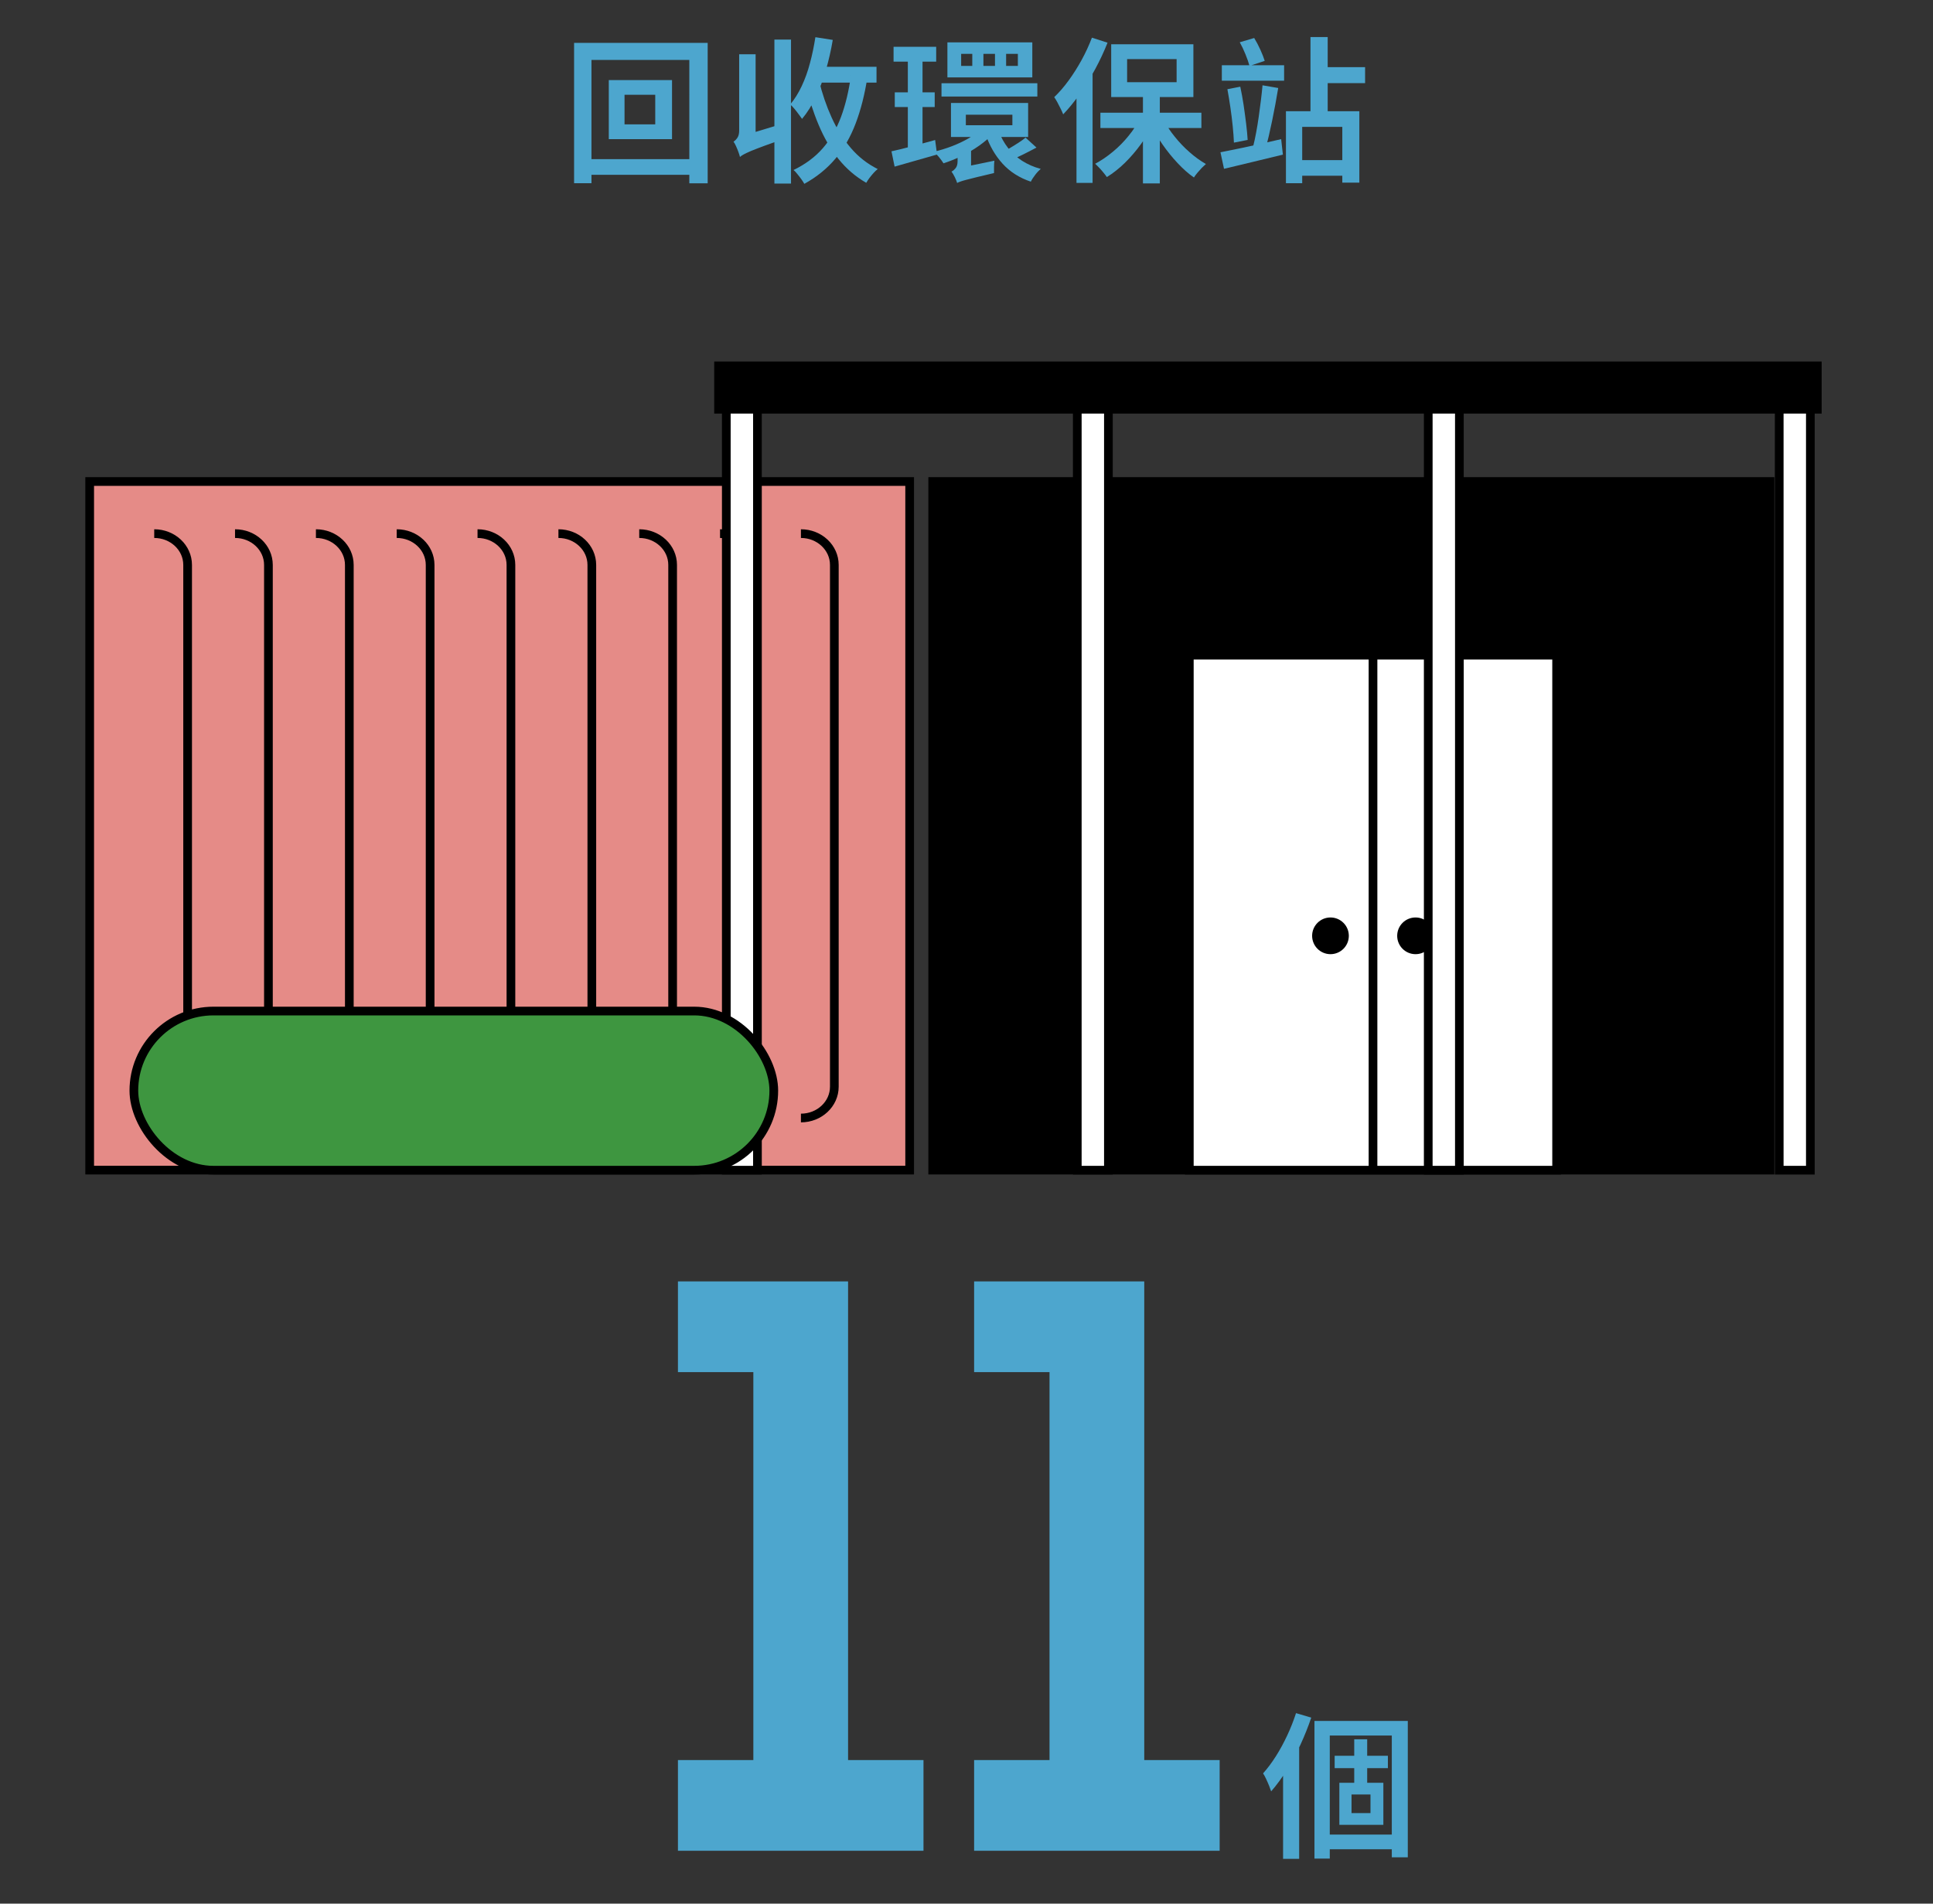
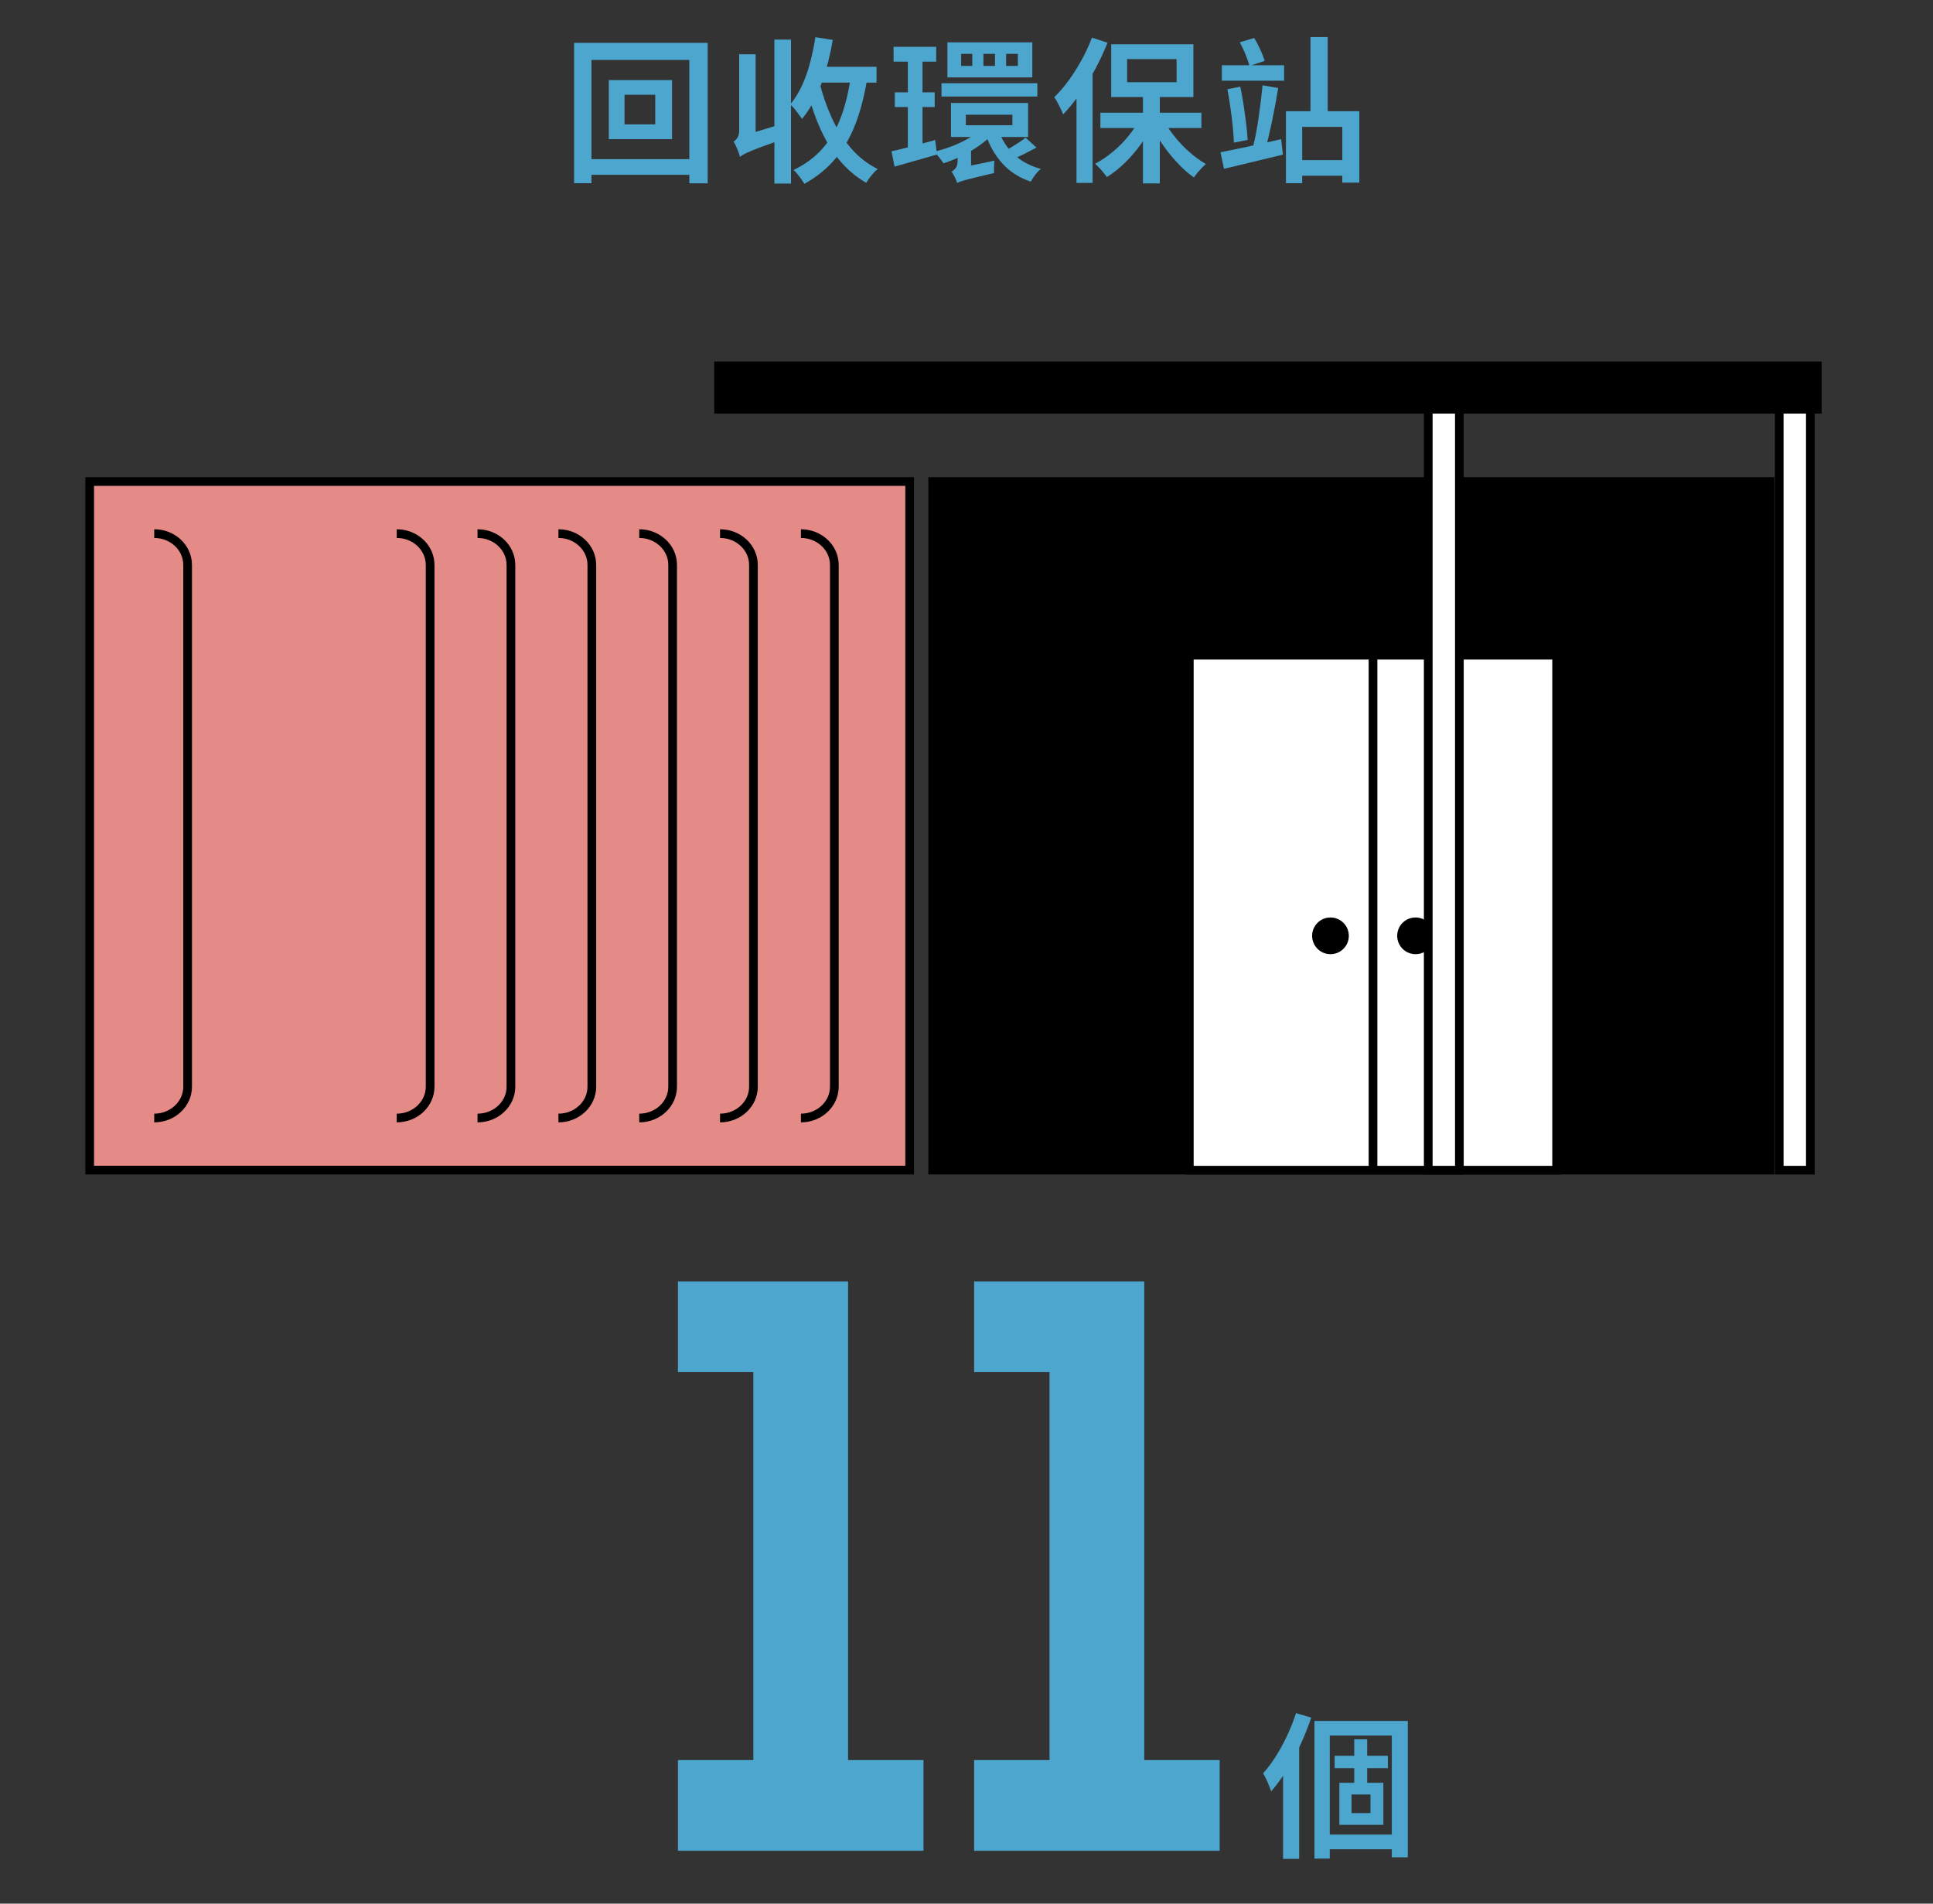
<svg xmlns="http://www.w3.org/2000/svg" id="ILLUSTRATION" width="222.23" height="218.9" viewBox="0 0 222.23 218.9">
  <rect x="0" y="0" width="222.23" height="218.9" fill="#333333" stroke="none" />
  <defs>
    <style>.cls-1,.cls-2,.cls-3,.cls-4,.cls-5{stroke:#000;stroke-miterlimit:10;}.cls-2{fill:#fff;}.cls-3{fill:#e58b87;}.cls-4{fill:#3e9640;}.cls-5{fill:none;}.cls-6{fill:#4da6ce;stroke-width:0px;}</style>
  </defs>
  <rect class="cls-1" x="107.23" y="55.37" width="96.26" height="79.18" />
  <rect class="cls-2" x="136.73" y="75.34" width="42.23" height="59.22" />
  <line class="cls-5" x1="157.85" y1="75.34" x2="157.85" y2="134.56" />
  <circle class="cls-1" cx="152.96" cy="107.61" r="1.61" />
  <circle class="cls-1" cx="162.74" cy="107.61" r="1.61" />
  <rect class="cls-3" x="10.31" y="55.37" width="94.27" height="79.18" />
  <path class="cls-5" d="M17.73,61.36h0c2.12,0,3.84,1.61,3.84,3.6v60c0,1.99-1.72,3.6-3.84,3.6h0" />
-   <path class="cls-5" d="M27.02,61.36h0c2.12,0,3.84,1.61,3.84,3.6v60c0,1.99-1.72,3.6-3.84,3.6h0" />
-   <path class="cls-5" d="M36.32,61.36h0c2.12,0,3.84,1.61,3.84,3.6v60c0,1.99-1.72,3.6-3.84,3.6h0" />
  <path class="cls-5" d="M45.61,61.36h0c2.12,0,3.84,1.61,3.84,3.6v60c0,1.99-1.72,3.6-3.84,3.6h0" />
  <path class="cls-5" d="M54.9,61.36h0c2.12,0,3.84,1.61,3.84,3.6v60c0,1.99-1.72,3.6-3.84,3.6h0" />
  <path class="cls-5" d="M64.2,61.36h0c2.12,0,3.84,1.61,3.84,3.6v60c0,1.99-1.72,3.6-3.84,3.6h0" />
  <path class="cls-5" d="M73.49,61.36h0c2.12,0,3.84,1.61,3.84,3.6v60c0,1.99-1.72,3.6-3.84,3.6h0" />
  <path class="cls-5" d="M82.78,61.36h0c2.12,0,3.84,1.61,3.84,3.6v60c0,1.99-1.72,3.6-3.84,3.6h0" />
  <path class="cls-5" d="M92.08,61.36h0c2.12,0,3.84,1.61,3.84,3.6v60c0,1.99-1.72,3.6-3.84,3.6h0" />
  <rect class="cls-1" x="82.61" y="42.07" width="126.32" height="4.99" />
-   <rect class="cls-2" x="83.5" y="47.06" width="3.58" height="87.5" />
-   <rect class="cls-2" x="123.85" y="47.06" width="3.58" height="87.5" />
  <rect class="cls-2" x="164.2" y="47.06" width="3.58" height="87.5" />
  <rect class="cls-2" x="204.55" y="47.06" width="3.58" height="87.5" />
-   <rect class="cls-4" x="15.39" y="116.26" width="73.57" height="18.3" rx="9.15" ry="9.15" />
  <path class="cls-6" d="M97.5,147.34v55.05h8.67v10.43h-28.23v-10.43h8.67v-44.61h-8.67v-10.43h19.56Z" />
  <path class="cls-6" d="M131.55,147.34v55.05h8.67v10.43h-28.23v-10.43h8.67v-44.61h-8.67v-10.43h19.56Z" />
  <path class="cls-6" d="M148.99,196.99l1.76.52c-.35,1.03-.76,2.07-1.24,3.11s-1.01,2.02-1.58,2.93-1.17,1.73-1.79,2.44c-.05-.16-.13-.37-.23-.63s-.23-.53-.35-.8c-.13-.27-.24-.48-.35-.64.52-.58,1.01-1.24,1.48-1.98.47-.74.9-1.54,1.3-2.39.4-.85.73-1.7,1.01-2.56ZM147.5,201.76l1.84-1.82.02.02v13.79h-1.85v-11.99ZM151.12,197.89h10.73v15.68h-1.84v-14h-7.13v14.15h-1.76v-15.82ZM152.04,210.96h8.89v1.69h-8.89v-1.69ZM153.44,201.9h6.12v1.42h-6.12v-1.42ZM153.98,205h5.06v4.84h-5.06v-4.84ZM155.38,206.35v2.14h2.18v-2.14h-2.18ZM155.69,200h1.49v5.76h-1.49v-5.76Z" />
  <path class="cls-6" d="M66.01,4.93h15.35v16.15h-2.11V6.89h-11.25v14.18h-2V4.93ZM67.14,18.3h13.32v1.8h-13.32v-1.8ZM69.99,9.21h7.27v6.79h-7.27v-6.79ZM71.8,10.9v3.4h3.53v-3.4h-3.53Z" />
  <path class="cls-6" d="M85.07,18.05c-.04-.17-.1-.36-.18-.58-.08-.22-.17-.44-.27-.66-.1-.22-.19-.39-.29-.52.16-.1.3-.24.44-.44.14-.2.21-.48.21-.84V6.24h1.89v10.24c-.36.19-.66.37-.9.53-.24.16-.45.33-.63.51-.18.18-.27.35-.27.52ZM85.07,18.05l-.22-1.82.76-.68,4.32-1.31c.05.26.12.55.22.86.1.31.2.57.28.77-1.06.36-1.91.66-2.56.9-.65.24-1.16.44-1.53.59-.37.16-.64.29-.83.39-.19.1-.33.2-.44.3ZM89.03,4.55h1.91v16.56h-1.91V4.55ZM93.76,4.28l1.98.31c-.2,1.2-.47,2.36-.79,3.47-.32,1.11-.71,2.14-1.16,3.1s-.98,1.79-1.58,2.51c-.1-.13-.22-.31-.38-.52-.16-.22-.32-.43-.5-.64s-.33-.38-.48-.5c.5-.6.94-1.3,1.32-2.11.38-.81.7-1.69.95-2.65.26-.95.46-1.94.62-2.96ZM97.83,8.65l1.89.25c-.31,1.98-.76,3.75-1.35,5.3-.59,1.55-1.36,2.9-2.32,4.04-.96,1.14-2.15,2.11-3.58,2.9-.07-.13-.18-.3-.32-.5s-.3-.4-.46-.6c-.16-.21-.31-.37-.46-.49,1.36-.66,2.48-1.49,3.36-2.5s1.58-2.21,2.1-3.61c.52-1.4.9-3,1.15-4.8ZM94.16,9.27c.36,1.49.84,2.89,1.44,4.22.6,1.33,1.34,2.5,2.22,3.53.88,1.03,1.91,1.83,3.09,2.42-.14.11-.3.25-.47.44-.17.19-.33.38-.48.58s-.27.39-.37.56c-1.24-.71-2.3-1.63-3.2-2.75s-1.65-2.43-2.27-3.9c-.62-1.47-1.13-3.05-1.54-4.74l1.57-.36ZM93.39,7.68h7.38v1.82h-7.38v-1.82Z" />
  <path class="cls-6" d="M102.49,17.4c.66-.14,1.43-.33,2.32-.57.89-.23,1.79-.48,2.7-.73l.22,1.67c-.84.24-1.68.48-2.53.72-.85.24-1.63.46-2.35.67l-.36-1.76ZM102.73,5.38h4.9v1.71h-4.9v-1.71ZM102.87,10.62h4.59v1.69h-4.59v-1.69ZM104.37,6.44h1.69v10.94l-1.69.41V6.44ZM112.81,14.85l1.31.58c-.43.46-.96.9-1.58,1.34-.62.44-1.29.83-1.99,1.17-.7.34-1.4.62-2.08.84-.12-.2-.29-.43-.5-.69-.22-.26-.41-.47-.59-.64.67-.16,1.35-.37,2.04-.63s1.33-.57,1.93-.91c.59-.34,1.08-.69,1.47-1.05ZM108.24,9.57h11.02v1.53h-11.02v-1.53ZM108.92,4.87h9.76v4.03h-9.76v-4.03ZM109.33,11.84h8.87v3.91h-8.87v-3.91ZM110.04,21.04c-.05-.18-.14-.4-.27-.67-.13-.27-.26-.48-.38-.64.16-.07.31-.2.47-.39.16-.19.23-.46.23-.82v-1.57l1.55-.38v3.11c-.32.18-.59.34-.81.49-.22.14-.4.29-.56.45-.16.16-.23.29-.23.41ZM110.04,21.04l-.11-1.28.7-.52,3.69-.76c-.02.22-.04.46-.04.74,0,.28,0,.5,0,.68-.83.19-1.5.35-2.02.48-.52.13-.93.23-1.22.31s-.51.14-.66.2c-.14.05-.26.1-.34.15ZM110.5,6.19v1.39h1.28v-1.39h-1.28ZM111.04,13.19v1.21h5.35v-1.21h-5.35ZM113.06,6.19v1.39h1.33v-1.39h-1.33ZM114.84,15.12c.25.68.6,1.31,1.04,1.88.44.57.97,1.06,1.61,1.48.64.41,1.36.73,2.16.94-.2.17-.42.4-.64.69-.22.29-.39.55-.5.78-1.32-.44-2.41-1.14-3.26-2.08-.85-.94-1.5-2.07-1.94-3.38l1.53-.32ZM117.9,15.82l1.26,1.15c-.52.28-1.05.55-1.59.82-.55.27-1.04.49-1.49.66l-.92-.88c.28-.16.58-.33.92-.53s.67-.41,1-.62.6-.41.82-.59ZM115.67,6.19v1.39h1.35v-1.39h-1.35Z" />
  <path class="cls-6" d="M125.53,4.33l1.8.58c-.4,1.01-.87,2.02-1.41,3.02-.55,1.01-1.13,1.96-1.76,2.85-.63.89-1.27,1.68-1.93,2.37-.06-.16-.15-.36-.27-.61-.12-.25-.25-.5-.39-.76-.14-.25-.26-.46-.37-.61.58-.55,1.13-1.19,1.67-1.93.53-.73,1.03-1.52,1.49-2.36s.85-1.69,1.18-2.56ZM123.75,9.21l1.84-1.84.02.02v13.64h-1.85v-11.83ZM131.1,13.57l1.53.54c-.4.84-.88,1.66-1.45,2.45s-1.19,1.51-1.86,2.17c-.67.65-1.36,1.2-2.07,1.63-.11-.16-.24-.33-.39-.51-.15-.19-.31-.37-.48-.55-.17-.18-.32-.33-.47-.47.68-.36,1.36-.82,2.02-1.37.67-.55,1.27-1.16,1.82-1.84.55-.67.99-1.36,1.34-2.05ZM126.51,12.96h11.61v1.76h-11.61v-1.76ZM127.75,5.09h9.45v6.07h-9.45v-6.07ZM129.58,6.8v2.65h5.69v-2.65h-5.69ZM131.4,10.6h1.94v10.49h-1.94v-10.49ZM133.74,13.73c.35.67.78,1.33,1.31,1.98.52.65,1.09,1.25,1.71,1.79.62.55,1.25,1,1.88,1.36-.14.12-.3.27-.48.45-.17.18-.34.37-.5.56-.16.19-.29.37-.4.54-.64-.44-1.26-1-1.88-1.66-.62-.66-1.19-1.37-1.73-2.14-.53-.77-.99-1.55-1.38-2.36l1.46-.52Z" />
-   <path class="cls-6" d="M140.31,17.51c.59-.12,1.27-.26,2.03-.41.77-.16,1.58-.33,2.42-.52.85-.19,1.69-.38,2.53-.58l.2,1.78c-1.18.29-2.36.58-3.55.86s-2.26.55-3.22.77l-.41-1.91ZM140.47,7.5h7.16v1.78h-7.16v-1.78ZM141.1,10.26l1.49-.29c.14.66.27,1.35.38,2.08.11.73.2,1.44.29,2.14s.14,1.33.18,1.9l-1.58.31c-.02-.56-.07-1.2-.14-1.9-.07-.7-.16-1.42-.27-2.17s-.22-1.43-.34-2.07ZM142.53,4.86l1.66-.49c.25.41.49.86.71,1.35s.39.92.5,1.28l-1.75.58c-.1-.37-.25-.82-.46-1.33-.21-.52-.43-.98-.66-1.39ZM145.15,9.81l1.8.31c-.1.59-.2,1.2-.32,1.84-.12.64-.24,1.27-.37,1.89-.13.62-.26,1.22-.39,1.78-.13.56-.26,1.07-.4,1.51l-1.4-.31c.12-.46.23-.97.34-1.56s.21-1.19.3-1.83c.09-.64.17-1.27.25-1.89.08-.62.14-1.21.19-1.75ZM147.84,12.79h8.44v8.21h-1.96v-6.41h-4.61v6.48h-1.87v-8.28ZM148.7,18.41h6.55v1.8h-6.55v-1.8ZM150.66,4.26h1.98v9.32h-1.98V4.26ZM151.72,7.72h5.22v1.84h-5.22v-1.84Z" />
+   <path class="cls-6" d="M140.31,17.51c.59-.12,1.27-.26,2.03-.41.77-.16,1.58-.33,2.42-.52.85-.19,1.69-.38,2.53-.58l.2,1.78c-1.18.29-2.36.58-3.55.86s-2.26.55-3.22.77l-.41-1.91ZM140.47,7.5h7.16v1.78h-7.16v-1.78ZM141.1,10.26l1.49-.29c.14.66.27,1.35.38,2.08.11.73.2,1.44.29,2.14s.14,1.33.18,1.9l-1.58.31c-.02-.56-.07-1.2-.14-1.9-.07-.7-.16-1.42-.27-2.17s-.22-1.43-.34-2.07ZM142.53,4.86l1.66-.49c.25.41.49.86.71,1.35s.39.92.5,1.28l-1.75.58c-.1-.37-.25-.82-.46-1.33-.21-.52-.43-.98-.66-1.39ZM145.15,9.81l1.8.31c-.1.59-.2,1.2-.32,1.84-.12.64-.24,1.27-.37,1.89-.13.62-.26,1.22-.39,1.78-.13.56-.26,1.07-.4,1.51l-1.4-.31c.12-.46.23-.97.34-1.56s.21-1.19.3-1.83c.09-.64.17-1.27.25-1.89.08-.62.14-1.21.19-1.75ZM147.84,12.79h8.44v8.21h-1.96v-6.41h-4.61v6.48h-1.87v-8.28ZM148.7,18.41h6.55v1.8h-6.55v-1.8ZM150.66,4.26h1.98v9.32h-1.98V4.26ZM151.72,7.72h5.22v1.84v-1.84Z" />
</svg>